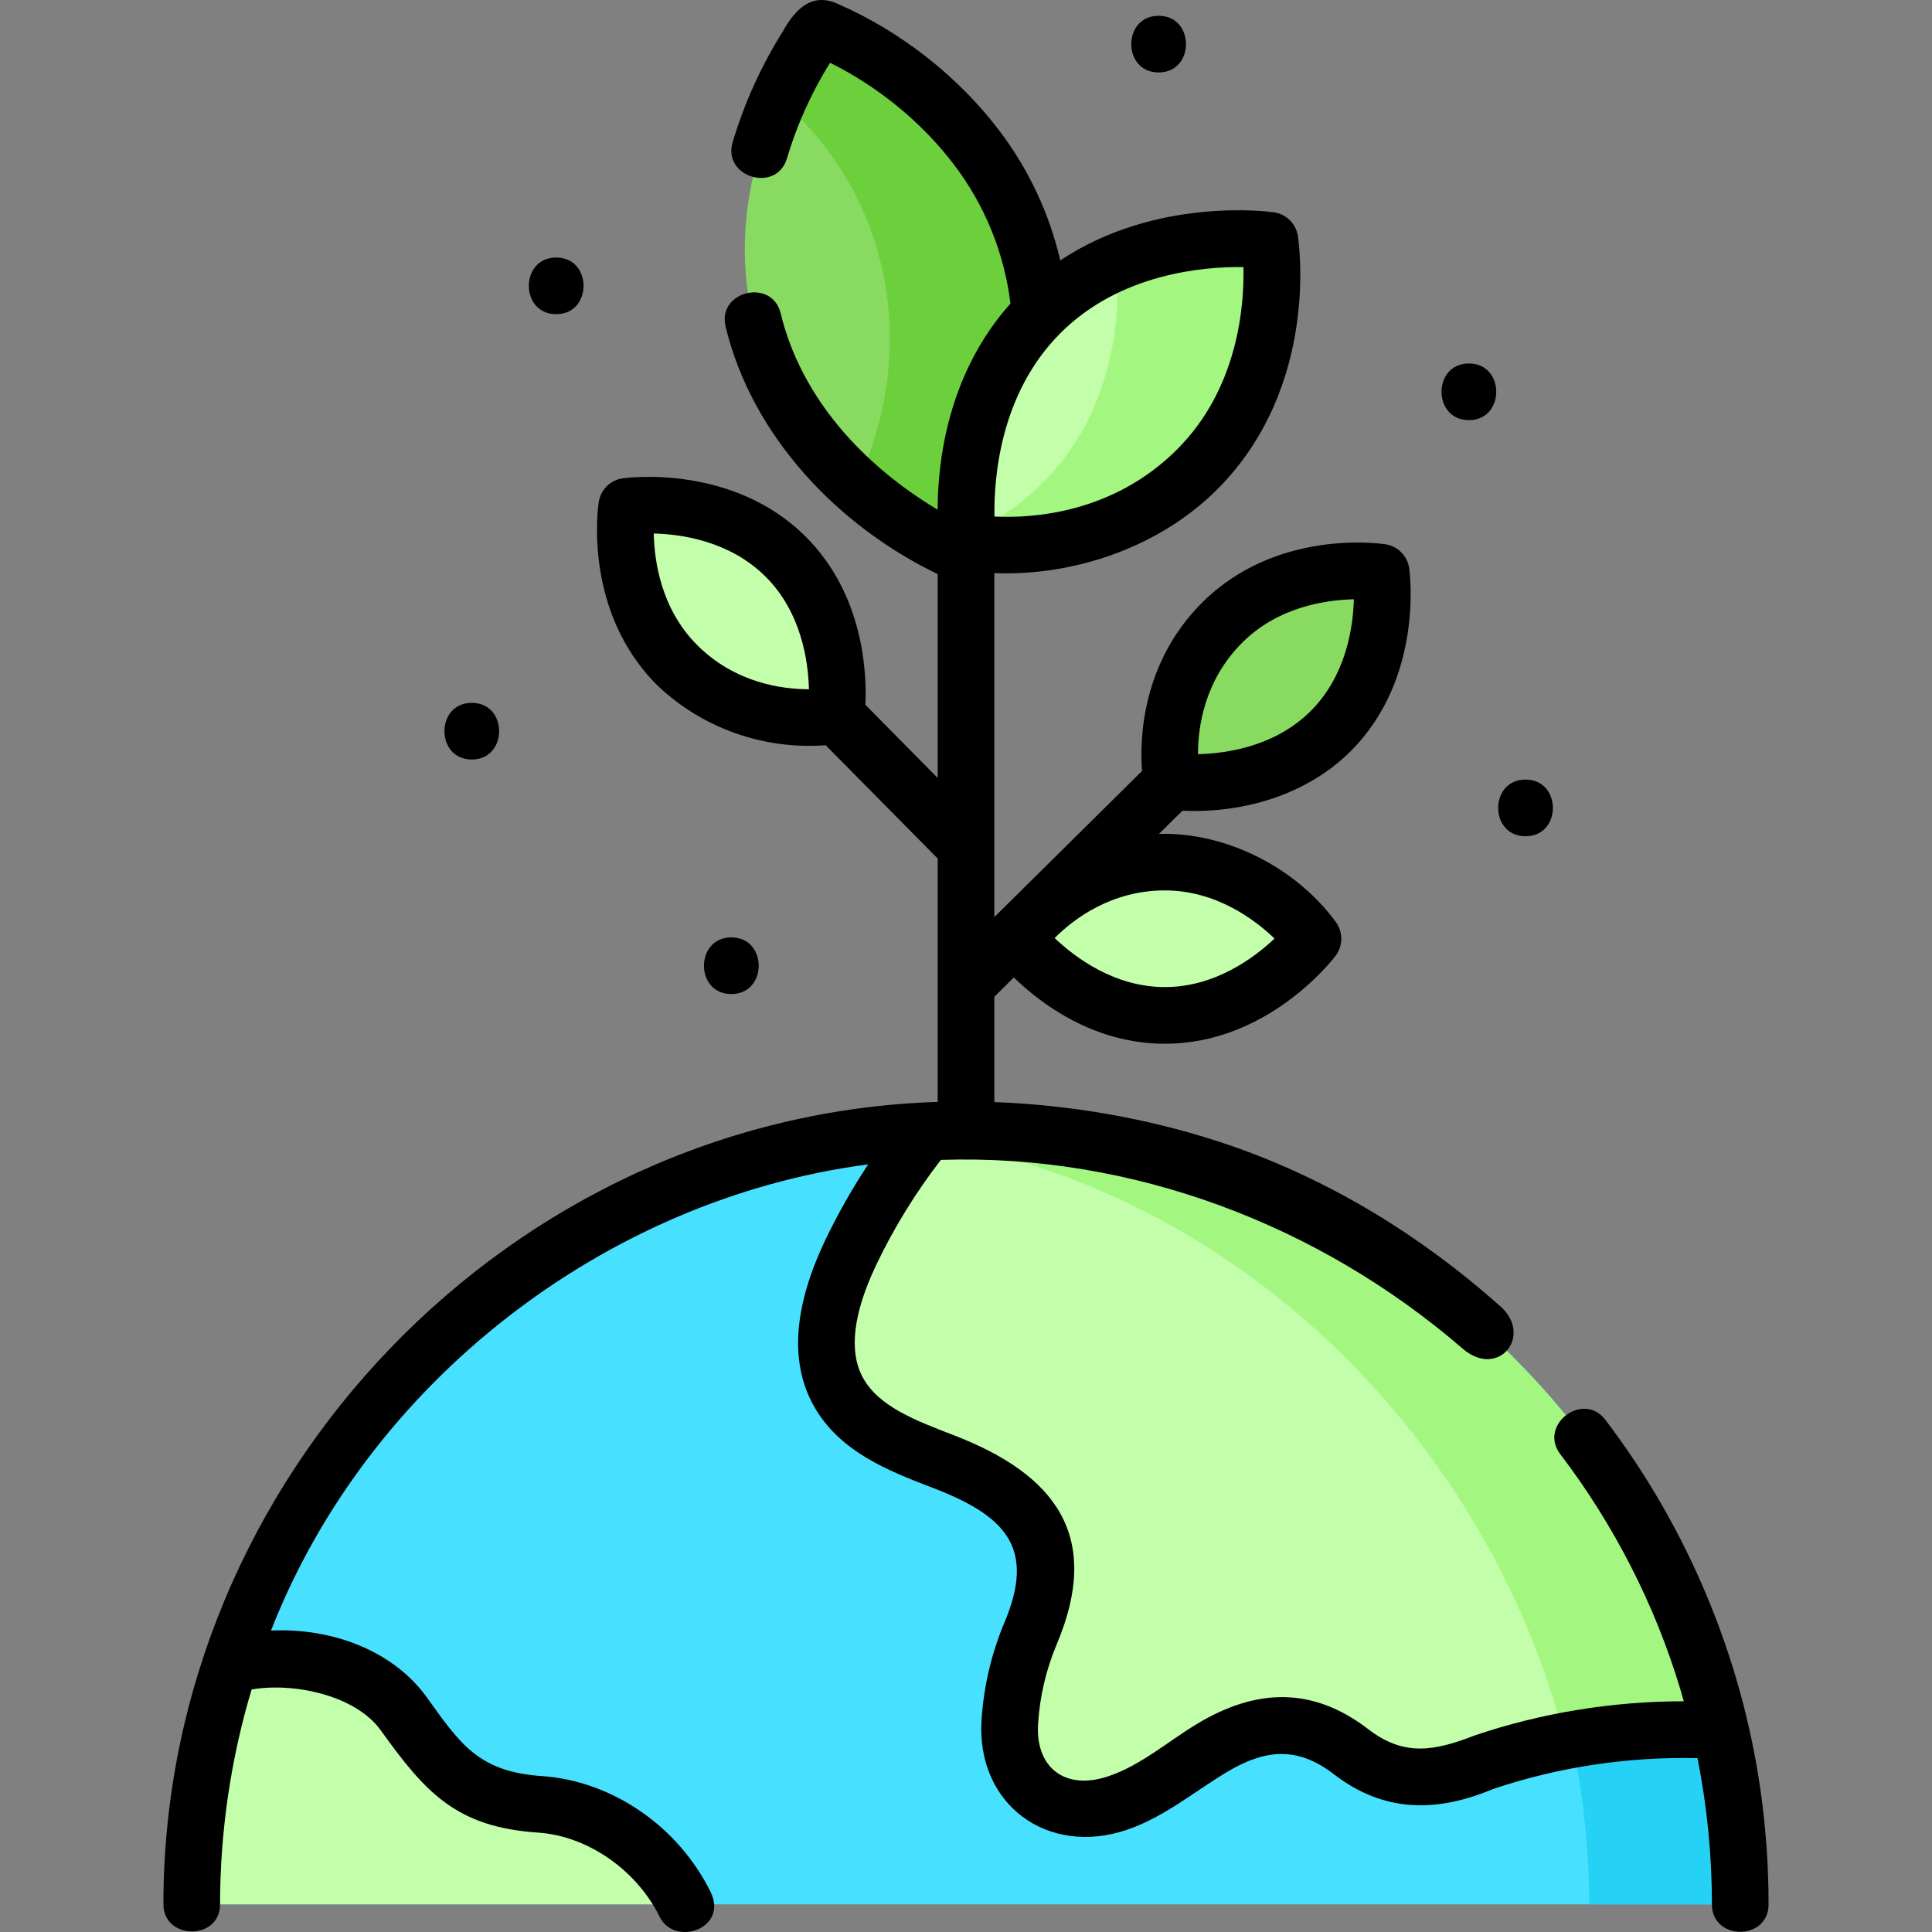
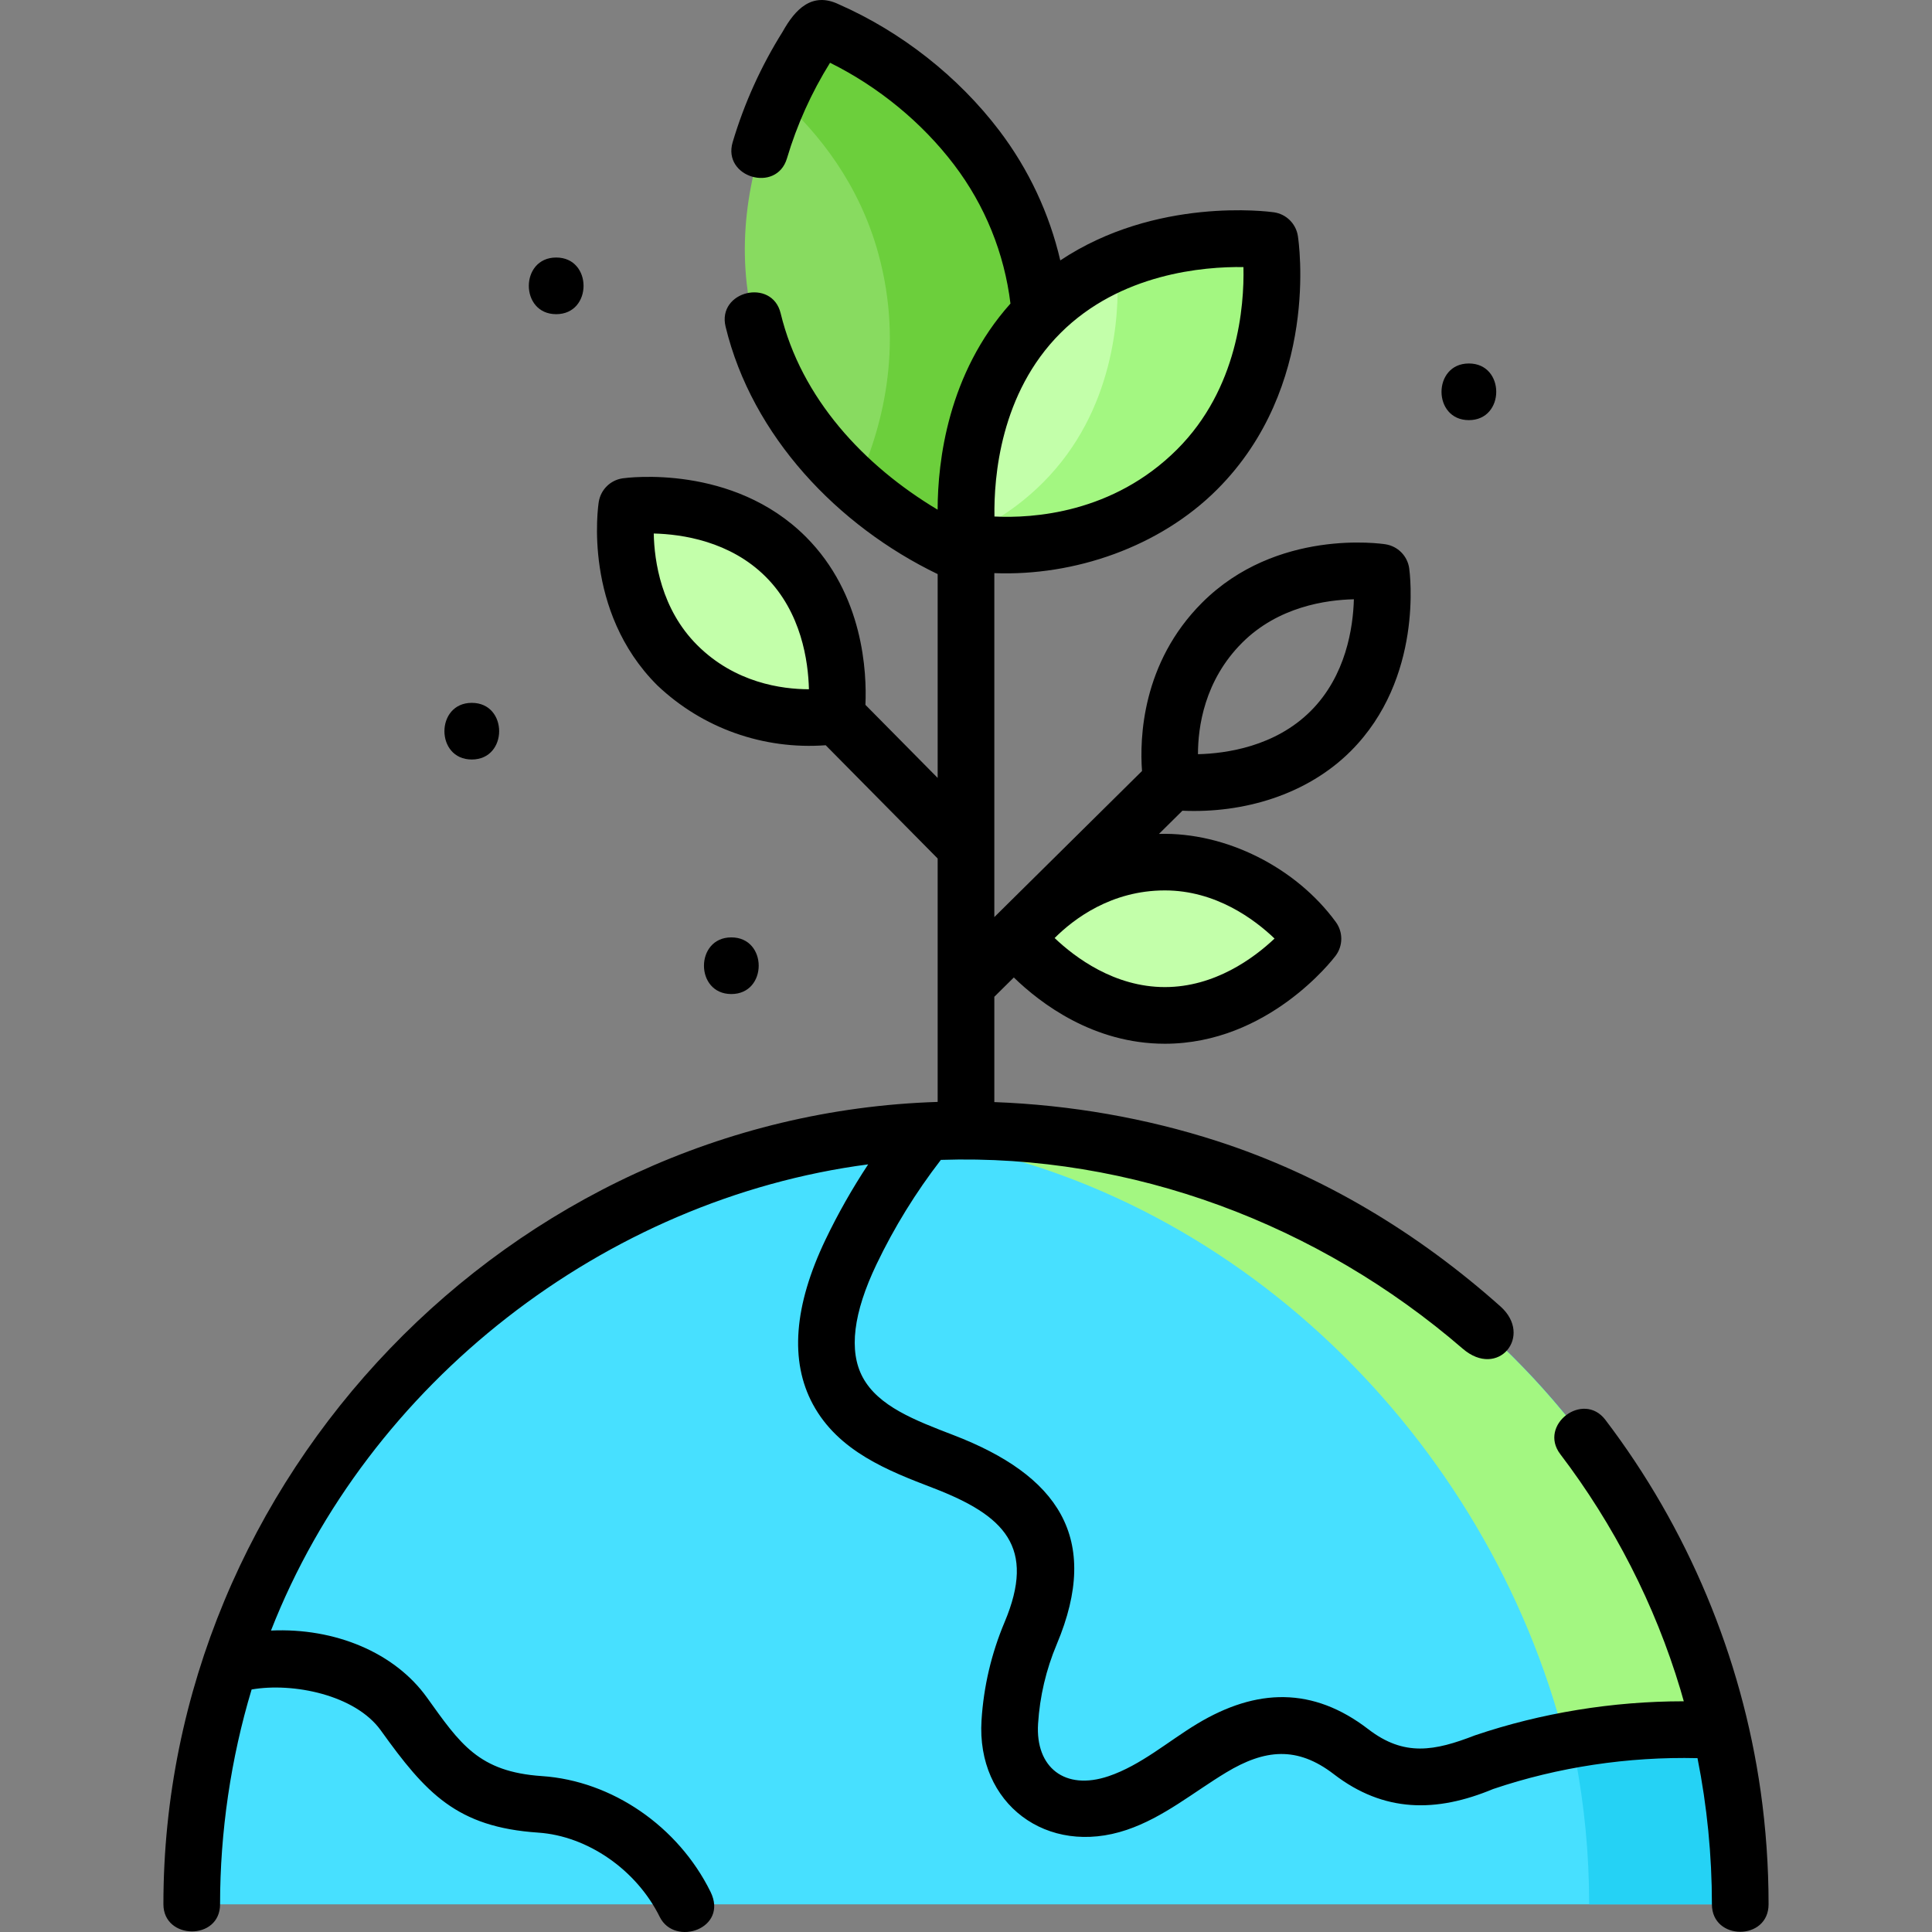
<svg xmlns="http://www.w3.org/2000/svg" id="Layer_1" enable-background="new 0 0 511.51 511.51" height="512" viewBox="0 0 511.51 511.51" width="512">
  <rect x="0" y="0" width="511.51" height="511.51" fill="#808080" stroke="none" />
  <g>
    <g>
      <g>
        <g>
          <g>
            <g>
              <path d="m308.406 228.242c-25.343 0-39.21 20.297-39.21 20.297s15.301 20.297 39.21 20.297c23.908 0 39.21-20.297 39.21-20.297s-14.823-20.297-39.21-20.297z" fill="#c3ffaa" />
            </g>
          </g>
        </g>
      </g>
      <path d="m272.553 67.163c12.398 45.188-17.099 79.842-17.099 79.842s-43.765-17.354-55.461-59.984 17.098-79.841 17.098-79.841 43.532 16.501 55.462 59.983z" fill="#88db60" />
      <path d="m272.553 67.163c-11.93-43.482-55.462-59.983-55.462-59.983s-5.509 7.12-10.729 18.698c10.594 9.52 21.18 23.022 26.19 41.286 6.874 25.056.868 46.869-5.849 61.336 14.441 12.828 28.75 18.506 28.75 18.506s29.497-34.655 17.1-79.843z" fill="#6ccf3c" />
      <path d="m316.108 127.791c-25.856 25.824-60.738 19.247-60.738 19.247s-5.122-36.3 19.27-60.663 60.738-19.247 60.738-19.247 5.61 35.813-19.27 60.663z" fill="#c3ffaa" />
      <path d="m335.378 67.128s-19.513-2.732-39.539 5.383c.487 10.922-.72 36.292-19.731 55.28-6.691 6.682-13.984 11.182-21.122 14.2.123 3.168.385 5.046.385 5.046s34.882 6.578 60.738-19.247c24.879-24.849 19.269-60.662 19.269-60.662z" fill="#a3f781" />
-       <path d="m323.575 164.853c-17.92 17.898-13.355 42.043-13.355 42.043s25.19 3.546 42.095-13.339c16.906-16.885 13.356-42.043 13.356-42.043s-24.852-3.884-42.096 13.339z" fill="#88db60" />
      <path d="m179.289 176.105c17.92 17.898 42.095 13.339 42.095 13.339s3.55-25.159-13.356-42.043-42.095-13.339-42.095-13.339-3.888 24.82 13.356 42.043z" fill="#c3ffaa" />
      <g>
        <path d="m50.768 504.18c0-113.054 91.776-204.702 204.987-204.702s204.987 91.648 204.987 204.702z" fill="#47e0ff" />
        <path d="m255.755 299.477c-6.749 0-13.419.335-20 .972 103.824 10.041 184.987 97.416 184.987 203.731h40c0-113.055-91.776-204.703-204.987-204.703z" fill="#25d2f5" />
        <g>
-           <path d="m221.808 368.207c6.103 11.333 19.879 15.531 31.859 20.265s24.979 13.509 24.871 26.376c-.052 6.195-3.254 11.848-5.66 17.558-3.142 7.456-5.018 15.443-5.525 23.517-.32 5.097-.022 10.488 2.653 14.84 5.042 8.2 16.793 9.683 25.918 6.595s16.631-9.559 24.88-14.531 18.448-8.514 27.426-5.021c7.296 2.839 12.456 9.85 19.908 12.252 8.087 2.606 16.722-.781 24.769-3.506 20.077-6.801 41.486-9.608 62.645-8.334-20.889-90.922-102.41-158.741-199.796-158.741-3.491 0-6.961.089-10.409.261-7.872 9.758-14.622 20.418-20.033 31.724-5.52 11.536-9.569 25.485-3.506 36.745z" fill="#c3ffaa" />
          <g>
            <path d="m255.755 299.477c-3.491 0-6.961.089-10.409.261-.495.614-.973 1.242-1.459 1.862 82.998 12.544 150.153 79.389 170.501 159.298 13.537-2.6 27.402-3.509 41.163-2.68-20.888-90.922-102.41-158.741-199.796-158.741z" fill="#a3f781" />
          </g>
-           <path d="m181.392 504.18c-7.18-14.527-22.11-25.366-38.402-26.467-22.014-1.488-23.648-6.635-36.059-23.936-8.633-12.035-25.164-16.245-39.837-14.145-2.135.306-4.239.733-6.321 1.243-6.486 19.936-10.007 41.208-10.007 63.304" fill="#c3ffaa" />
        </g>
      </g>
    </g>
    <g>
      <path d="m466.143 474.241c-5.036-35.6-19.342-69.722-41.111-98.33-5.874-7.716-17.81 1.366-11.938 9.083 14.187 18.645 25.063 39.849 31.799 62.293.314 1.042.899 3.137.899 3.137-.008 0-.015 0-.023 0-18.787 0-37.705 3.074-55.269 9.023-10.684 4.147-18.72 5.693-28.231-1.626-14.627-11.253-29.568-10.922-45.338-1.418-7.602 4.581-14.879 10.962-23.414 13.85-11.607 3.929-19.403-2.345-18.681-13.861.456-7.269 2.122-14.359 4.951-21.074 11.898-28.252.181-44.796-27.377-55.377-10.222-3.926-19.876-7.634-23.999-15.291-3.748-6.958-2.514-17.036 3.667-29.952 4.65-9.717 10.368-18.991 17.021-27.611 50.528-1.673 100.033 17.057 138.161 49.983 9.39 8.108 18.744-3.392 9.985-11.193-21.81-19.427-47.014-34.708-74.906-43.738-18.906-6.121-38.974-9.607-59.085-10.355v-27.884l5.164-5.108c7.107 6.904 21.119 17.545 39.987 17.545 27.333 0 44.482-22.332 45.198-23.283 1.99-2.639 2.017-6.269.068-8.938-10.511-14.4-29.054-23.847-46.824-23.336l6.206-6.138c16.122.726 32.95-4.182 44.561-15.778 19.333-19.309 15.648-47.219 15.482-48.398-.461-3.27-3.006-5.853-6.269-6.362-1.167-.182-28.841-4.245-48.553 15.443-15.994 15.975-16.549 36.011-15.92 44.58l-39.1 38.676v-91.063c21.212.831 43.775-6.93 58.986-22.141 27.251-27.25 21.632-65.514 21.379-67.13-.511-3.262-3.095-5.806-6.364-6.266-1.431-.203-31.21-4.125-56.539 12.74-2.888-12.41-8.359-24.111-16.153-34.376-10.85-14.29-25.966-26.172-42.495-33.426-7.069-3.391-11.546 1.323-14.824 7.198-5.748 9.164-10.211 19.025-13.267 29.312-2.762 9.295 11.618 13.569 14.379 4.271 2.634-8.868 6.47-17.38 11.404-25.307 12.8 6.345 24.355 15.827 32.855 27.022 8.169 10.76 13.287 23.404 14.911 36.738-16.582 18.529-19.256 41.723-19.283 54.569-19.488-11.646-36.108-29.448-41.559-51.991-2.279-9.425-16.86-5.901-14.58 3.525 7.011 28.993 29.7 52.757 56.148 65.521v53.96l-19.125-19.346c.384-8.518-.478-29.213-15.802-44.517-19.327-19.304-47.262-15.625-48.44-15.459-3.27.46-5.853 3.004-6.364 6.266-.183 1.167-4.252 28.817 15.465 48.51 11.992 11.411 28.127 17.107 44.622 15.896l29.644 29.987v64.444c-113.248 3.564-205.018 99.712-204.987 212.432 0 9.474 15 9.679 15 .005-.006-19.115 2.856-38.63 8.352-56.873 10.901-1.907 27.435 1.391 34.217 10.847 11.934 16.635 20.076 25.589 41.647 27.047 13.093.885 26.026 9.85 32.184 22.308 3.955 8.002 18.269 3.108 13.447-6.646-8.577-17.353-26.091-29.375-44.62-30.627-16.819-1.136-21.658-8.54-30.47-20.824-8.506-11.857-24.292-18.484-41.276-17.711 25.646-65.548 88.316-114.274 158.106-123.423-4.224 6.408-8.015 13.075-11.307 19.953-8.364 17.479-9.489 32.127-3.344 43.539 6.76 12.553 20.078 17.668 31.828 22.181 18.954 7.28 27.323 15.638 18.933 35.55-3.484 8.271-5.537 17.004-6.099 25.959-1.39 22.134 17.361 36.151 38.46 29.008 9.783-3.311 17.631-9.957 26.348-15.211 10.191-6.141 18.759-6.994 28.447.459 13.274 10.214 27.119 10.229 42.191 3.945 17.169-5.815 35.763-8.608 54.114-8.177 2.536 12.718 3.815 25.734 3.816 38.702 0 9.697 15 9.696 15-.001.003-10.024-.704-20.097-2.096-29.941zm-128.697-225.753c-5.437 5.136-15.805 12.849-29.04 12.849-13.359 0-23.796-7.857-29.185-12.985 5.063-5.061 14.993-12.609 29.185-12.609 13.468 0 23.706 7.642 29.04 12.745zm-152.857-77.69c-9.535-9.523-11.353-22.18-11.506-29.547 7.442.177 20.194 2.015 29.646 11.456 9.44 9.428 11.258 22.348 11.439 29.778-7.152-.005-19.559-1.679-29.579-11.687zm144.287-.638c9.528-9.517 22.188-11.339 29.572-11.496-.208 7.468-2.077 20.243-11.433 29.587-9.451 9.439-22.404 11.251-29.845 11.429-.004-7.151 1.672-19.499 11.706-29.52zm-48.103-81.979c15.849-15.828 37.953-17.626 48.437-17.473.233 10.364-1.446 32.173-17.569 48.276-17.018 16.996-38.322 18.269-48.354 17.766-.172-10.384 1.541-32.643 17.486-48.569z" />
      <path d="m193.626 248.18c-9.652 0-9.668 15 0 15 9.652 0 9.668-15 0-15z" />
-       <path d="m403.895 221.401c9.652 0 9.668-15 0-15-9.651 0-9.667 15 0 15z" />
      <path d="m147.255 83.18c9.652 0 9.668-15 0-15-9.652 0-9.668 15 0 15z" />
-       <path d="m306.755 19.18c9.652 0 9.668-15 0-15-9.652 0-9.668 15 0 15z" />
      <path d="m388.896 111.233c9.652 0 9.668-15 0-15-9.652 0-9.668 15 0 15z" />
      <path d="m124.909 201.085c9.652 0 9.668-15 0-15-9.651 0-9.667 15 0 15z" />
    </g>
  </g>
</svg>